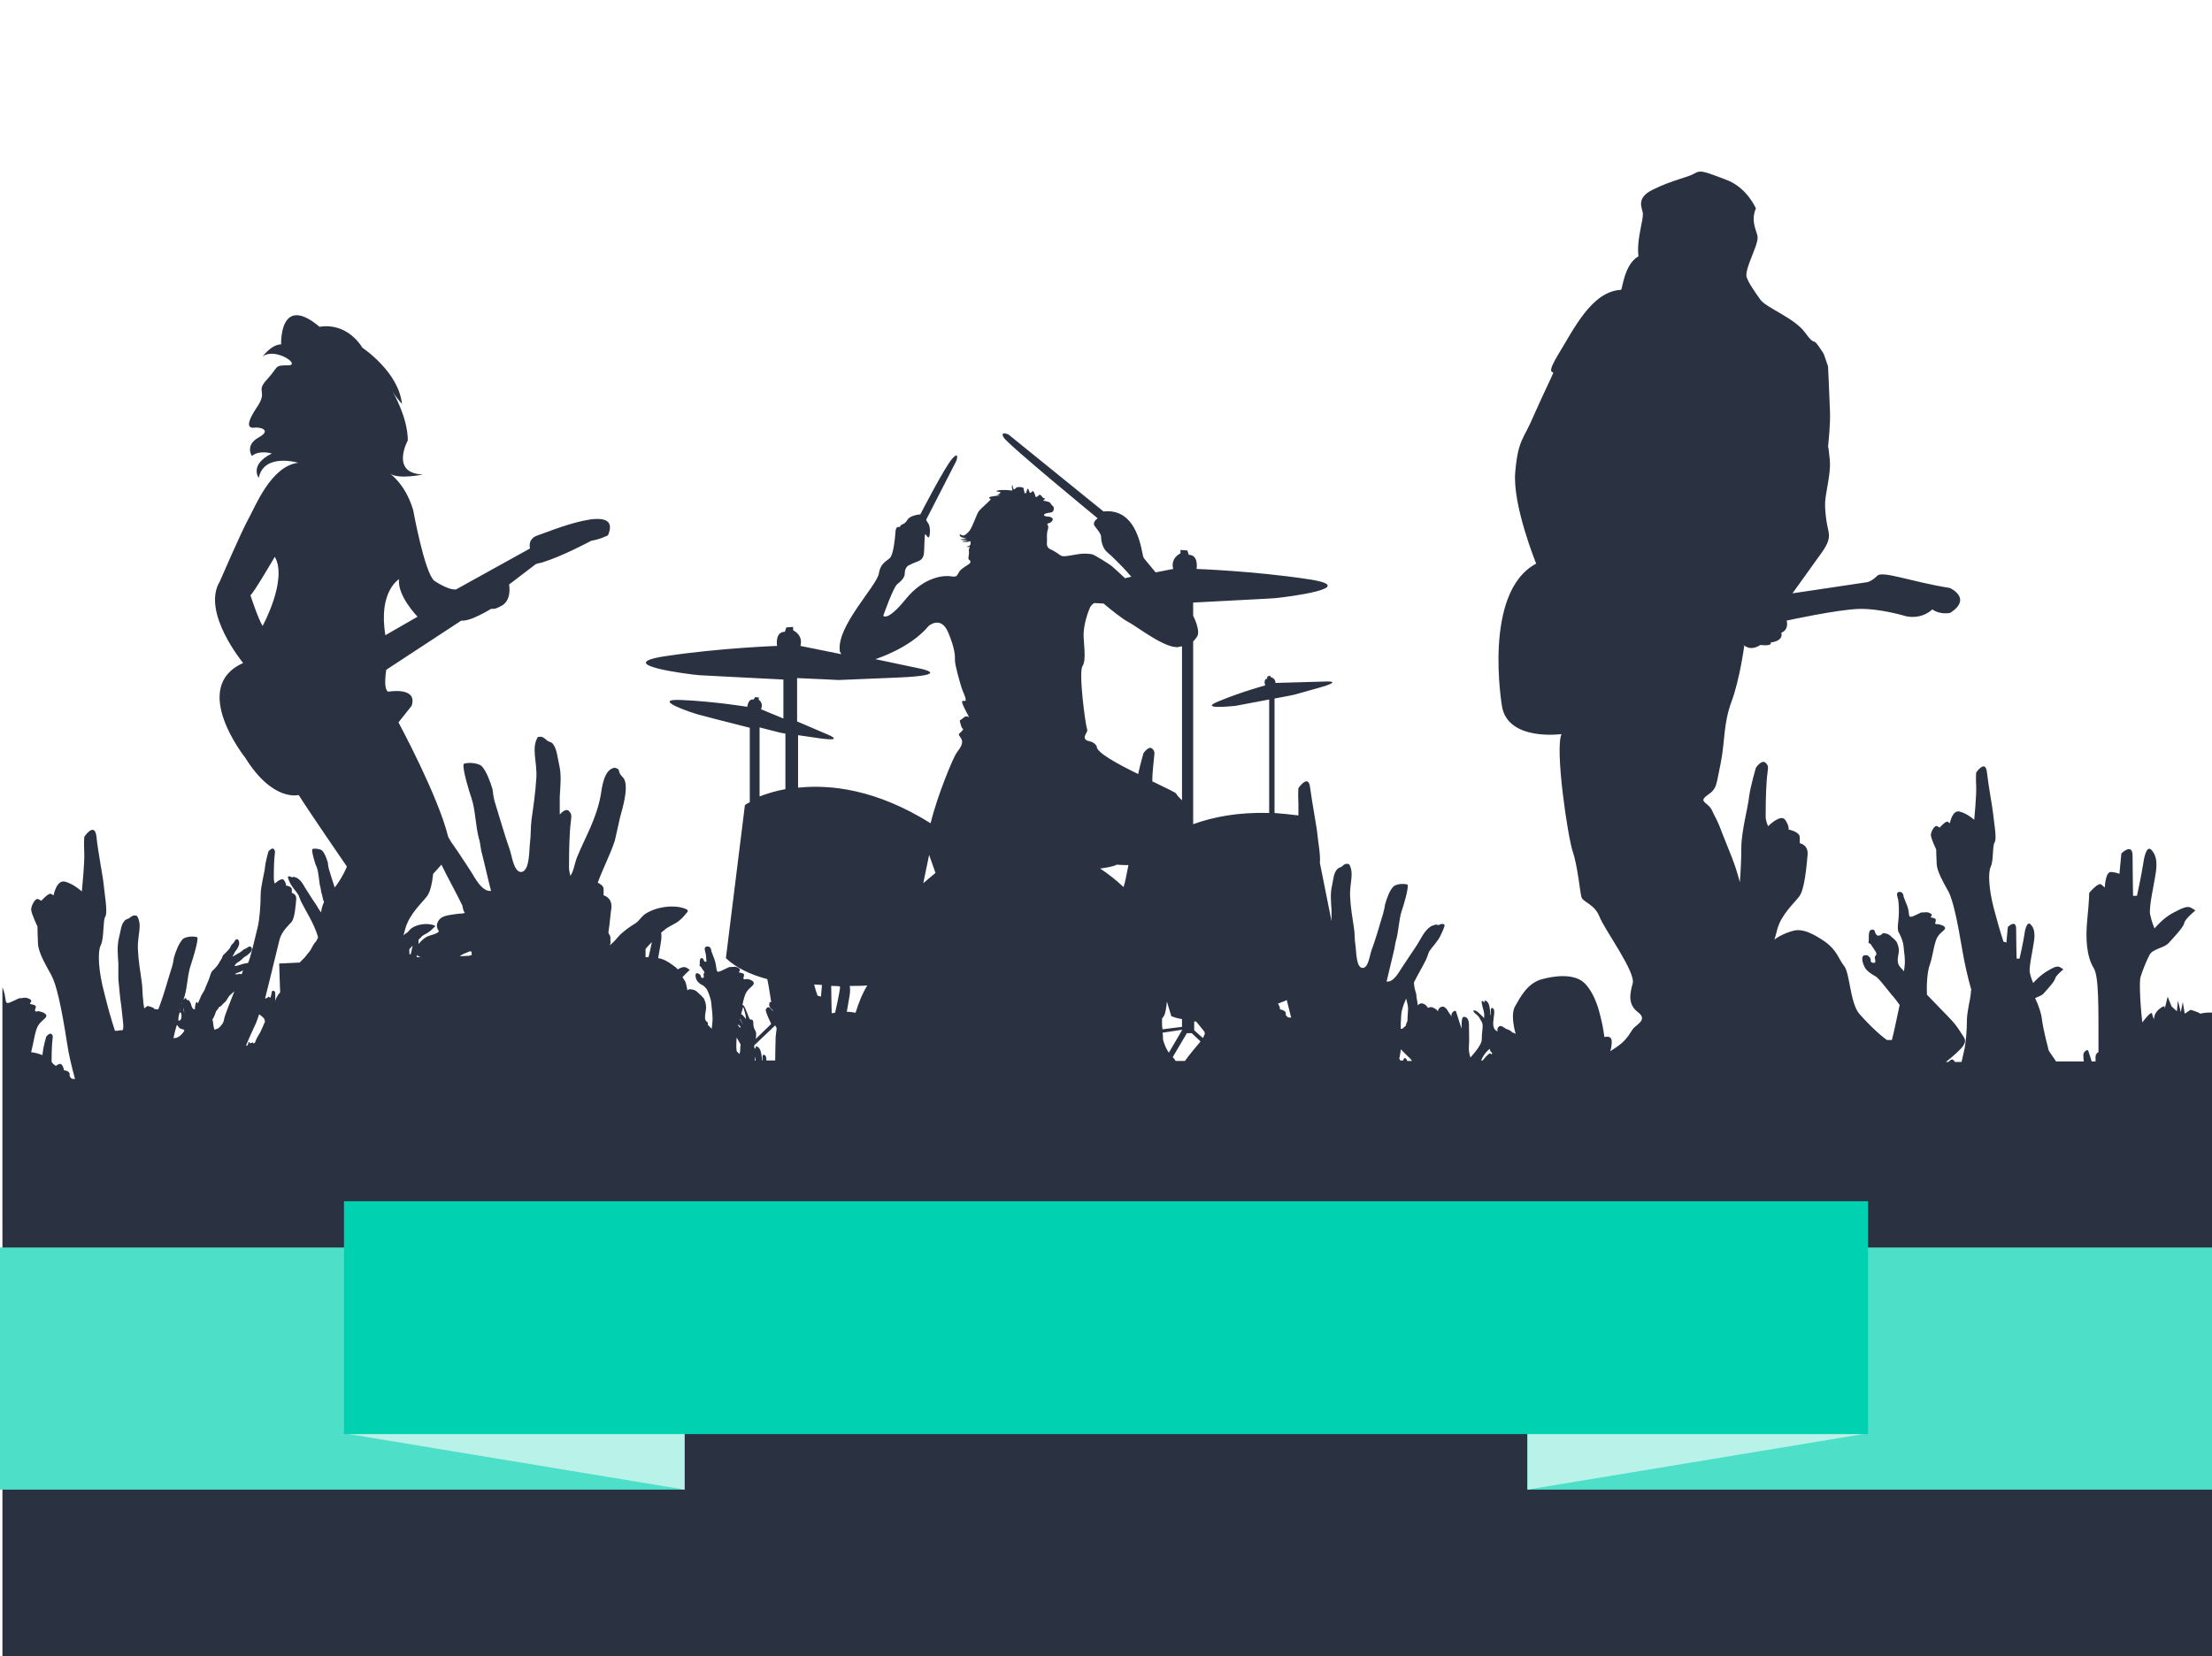
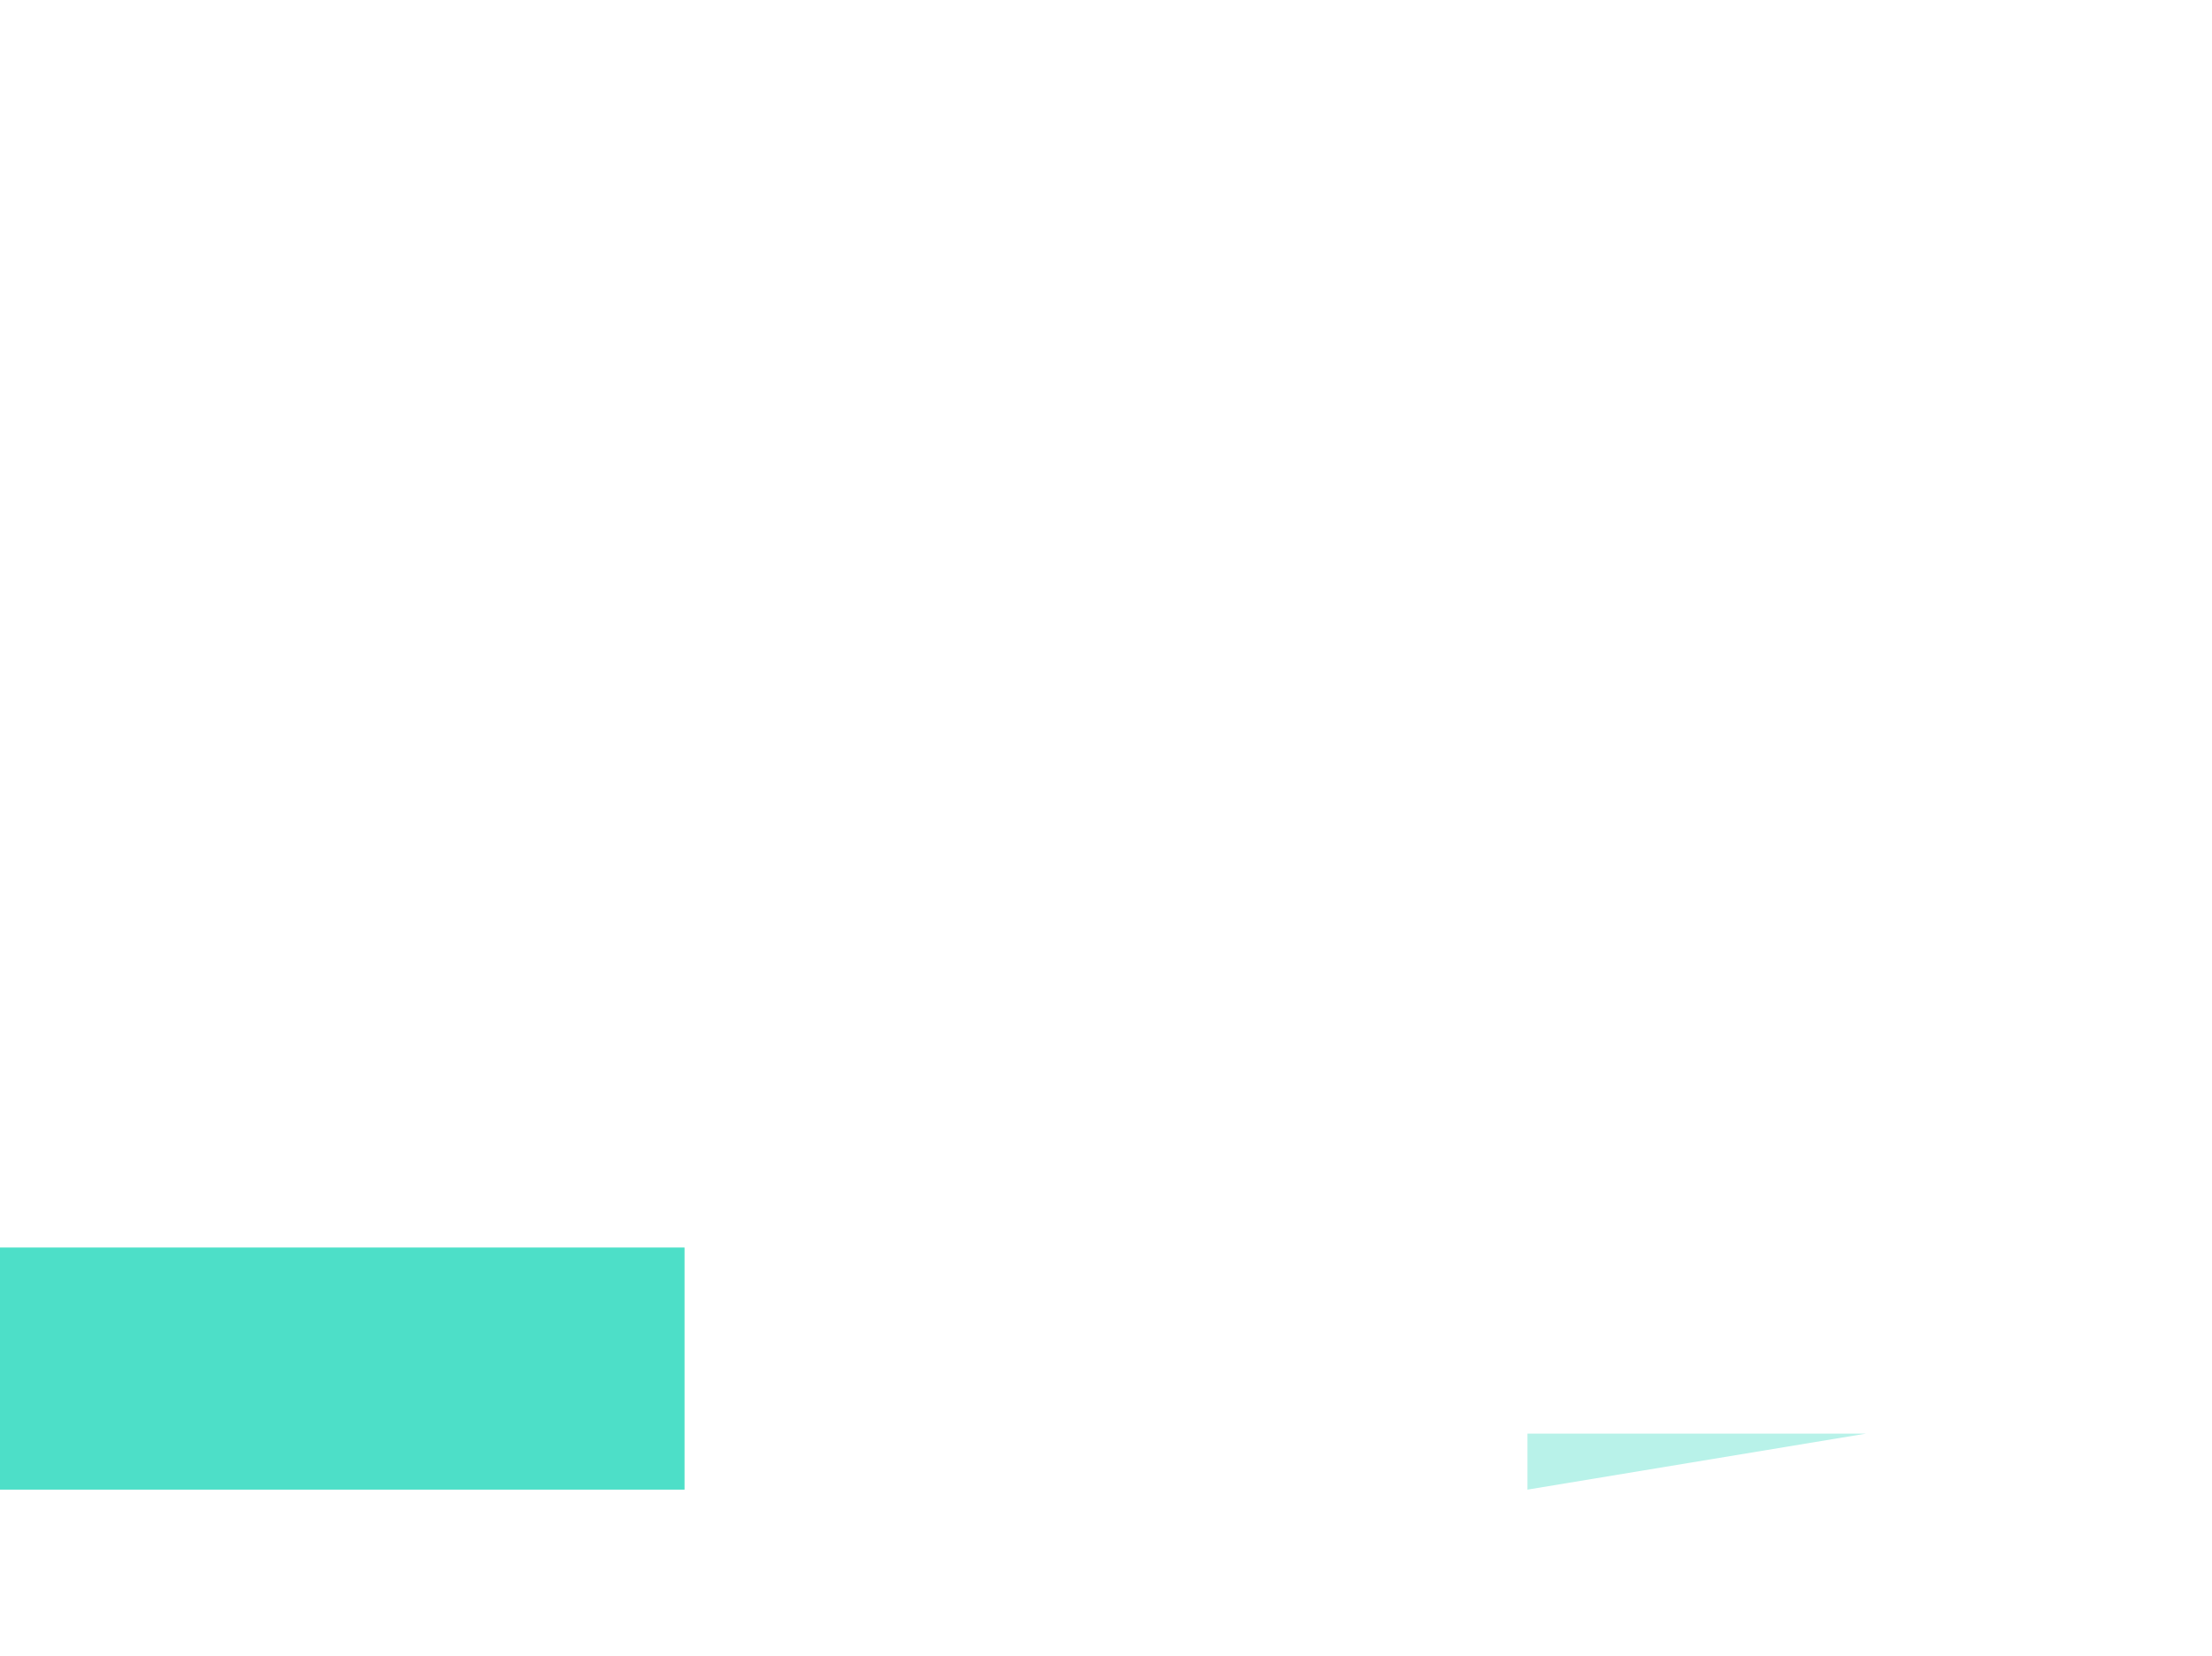
<svg xmlns="http://www.w3.org/2000/svg" version="1.1" id="Ebene_1" x="0px" y="0px" viewBox="0 0 454 340" style="enable-background:new 0 0 454 340;" xml:space="preserve">
  <style type="text/css">
	.st0{fill:#2A3241;}
	.st1{fill:#4DDFC8;}
	.st2{fill:#B8F2E9;}
	.st3{fill:#00D1B1;}
</style>
-   <path class="st0" d="M451.6,208.1c-0.5-0.4-2-0.8-2-0.8l-1.2,0.8l-0.4-2.4l-0.4,2.1l-0.6-2.4l-0.2,2.2l-1.1-1l-0.8-2l-0.6,2.5v-0.5  c0,0-0.3-0.2-1.3,0.7c-1,0.9-0.9,2-0.9,2s-0.3-0.7-0.4-1.2c-0.1-0.5-1,0.5-1.7,1.4c-0.1,0.1-0.2,0.3-0.3,0.4  c-0.5-4.3-0.6-8.3-0.4-9.2c0.4-1.4,1.3-3.6,1.9-4.7c0.6-1.2,3-1.4,3.9-2.4c0.9-1,3.1-3.3,3.2-4.1c0.1-0.8,2.3-2.6,2.3-2.6  s0,0-0.8-0.5c-0.8-0.5-1.7-0.1-3.8,1c-2.1,1.1-3.8,3.2-3.8,3.2s-0.6-1.4-0.9-2.9c-0.3-1.5,0.9-6.5,1.2-8.8c0.3-2.3-0.1-3.5-0.9-4.4  c-0.8-0.9-1.4,0.6-1.7,2.7c-0.3,2.1-1.3,6.7-1.3,6.7h-0.8c0,0-0.1-5.4-0.1-8.2c0-2.8-2.3-0.5-2.3-0.5l-0.4,4.2c0,0-0.5-0.3-1.7-0.4  c-1.2-0.1-1.3,3.2-1.3,3.2s0,0-0.7-0.6c-0.6-0.6-2.5,1.7-2.5,1.7s0,1.5-0.4,5.5c-0.4,4-0.1,7.6,1.3,9.9c1.1,1.7,1,7.8,1,17.3  c-0.3,0.1-0.6,0.5-0.6,0.9c0,0.2,0,0.5,0,1h-0.8c-0.2-0.8-0.6-1.8-0.7-2.2c-0.1-0.4-1,0.2-1,0.8c0,0.3,0,0.9,0.1,1.4H422l-1.5-2.2  c0,0-1.1-4.1-1.4-6.4c-0.1-1.1-0.6-2.7-1.4-4.4c0.6-0.3,1.3-0.5,1.7-0.9c0.7-0.8,2.3-2.5,2.4-3.1c0.1-0.6,1.7-1.9,1.7-1.9  s0,0-0.6-0.4c-0.6-0.4-1.3-0.1-2.8,0.8c-1.5,0.9-2.8,2.4-2.8,2.4s-0.5-1.1-0.7-2.2c-0.2-1.1,0.7-4.9,0.9-6.6  c0.2-1.7-0.1-2.6-0.7-3.2c-0.6-0.7-1.1,0.5-1.3,2c-0.2,1.5-1,5-1,5h-0.6c0,0-0.1-4-0.1-6.1c0-2.1-1.7-0.4-1.7-0.4l-0.3,3.2  c0,0-0.2-0.1-0.6-0.2c-0.8-2.4-1.4-4.7-2-6.9c-1-3.9-1.2-7.3-0.6-8.5c0.6-1.2,0.3-4.3,0.8-5c0.5-0.7-0.2-4.4-0.3-5.7  c-0.1-1.2-1-6-1.3-8.7c-0.3-2.7-2.2,0.1-2.2,0.1s-0.1,1.1,0,2.8c0.1,1.7-0.4,6.9-0.4,6.9s-1.4-1.3-3-1.7c-1.5-0.4-2,2.4-2,2.4  s0,0-0.4-0.3c-0.4-0.3-1.7,1.2-1.7,1.2s0,0-0.5-0.3c-0.5-0.3-1.3,1.1-1.3,1.8c0,0.7,1.1,3,1.1,3s0,1.4,0.1,3  c0.1,1.6,1.4,3.8,2.4,5.6c0.9,1.7,1.8,5.7,2.9,12.3c0.4,2.3,1,5.1,1.8,7.9c-0.1,0.3-0.1,0.5-0.1,0.8c-0.1,1.1-0.8,3.7-0.8,5.5  c0,1.8-0.2,4.7-0.6,6.3c-0.1,0.5-0.3,1.3-0.5,2.2h-1.4c-0.1-0.2-0.1-0.3-0.3-0.4c-0.3-0.3-0.7,0.1-1,0.4h-0.5  c1.4-1.1,3.2-2.7,3.6-3.4c0.7-1.1,0.1-1.6-0.4-2.4c-0.5-0.8-1-1.6-1.9-2.6c-0.8-0.9-3.6-3.7-5.2-5.4c-0.1-1.4,0-4.7,0.6-6.2  c0.6-1.7,0.9-4.7,1.6-5.7c0.7-1.1,1.7-1.4,1.5-1.9c-0.2-0.5-1.5-0.7-1.6-0.7c-0.1,0.1-0.5,0-0.4-0.3c0.1-0.3,0.3-0.7-0.2-0.9  c-0.5-0.2-0.9-0.1-0.7-0.3c0.2-0.2,0.4-0.5-0.3-0.8c-0.7-0.3-1.2,0-1.5-0.1c-0.2-0.1-1.9,1-2.4,0.9c-0.5-0.1-0.1-1.1-0.8-2.6  c-0.7-1.8-0.6-1.5-0.6-1.6c0-0.1-0.1-1-0.9-0.9c-0.8,0.1-0.3,1.1-0.2,1.6c0.1,0.6,0.2,2.3,0.1,3.5c-0.1,1.5-0.3,1.9-0.1,3  c0,0,1,1.7,1.1,3.1c0.1,1.4,0.4,2.5,0.2,4.1c0,0.3-0.1,0.6-0.1,1c-0.4-0.4-0.7-0.8-0.9-1c-0.6-0.8-0.4-1.7-0.2-2.8  c0.2-1-0.4-2.2-0.4-2.2c-0.6-0.8-0.8-0.8-1.1-1.1c-0.3-0.3-0.6-0.6-1.3-0.7c-0.7-0.1-0.5,0.2-1,0.4c-0.6,0.2-0.7,0-0.9-0.3  c-0.2-0.3-0.1-0.4-0.3-0.7c-0.1-0.2-0.4-0.2-0.7-0.1c-0.7,0.3-0.3,2.2-0.5,2.5c-0.1,0.3,0.4,0.2,0.5,0.5c0.2,0.3,0.6,0.9,1,1.5  c0.4,0.7-0.3,0.8-0.2,1.2c0.1,0.4,0.1,0.7,0.1,0.9c-0.1,0.2-0.3,0.2-0.7,0.1c-0.4-0.2-0.1-0.6-0.4-1c-0.3-0.4-0.6-0.6-0.8-0.5  c-0.2,0-0.5-0.1-0.7,0.3c-0.2,0.4,0,1.4,0.4,2.1c0.3,0.7,1.4,1.5,2.2,1.9c0.8,0.4,3,3.5,3.7,4.2c0.2,0.2,0.7,0.9,1.3,1.7  c-0.4,1.7-1.1,5.4-1.6,7.2c-0.3,0-0.7,0-1,0c-1.3-0.9-3.3-2.7-5.7-5.4c-1.9-2.3-1.9-8.3-3.1-9.8c-1.2-1.5-1.3-3-3.8-4.9  c-2.6-1.8-4.6-2.7-6.3-2.4c-1.5,0.3-3.4,1.2-4.2,1.9c0.3-1,0.5-1.8,0.6-2.2c0.9-3.1,3.4-5.2,4.5-6.7c1.1-1.4,1.5-6.3,1.7-8.5  c0.2-2.1-1.6-2.4-1.6-2.4s0,0,0-1.2c0-1.2-2.3-1.6-2.3-1.6s0.2-0.7-0.7-2c-0.9-1.3-3.5,1.3-3.5,1.3s-0.5-1-0.5-2c0-1,0-4.5,0.2-7.2  c0.2-2.8,0.6-3-0.2-3.8c-0.8-0.8-2,1-2,1s-1.1,3.7-1.4,5.9c-0.2,2.2-1.6,7.1-1.6,10.6c0,1.9-0.1,4.5-0.3,7c-1.1-4.2-2.2-6.4-3.4-9.5  c-1.4-3.8-1.5-3.4-2.3-5.2c-0.8-1.8-3-1.7-0.9-3.2c2-1.4,1.7-2,2.7-6.7c0.9-4.7,0.5-7.9,2.2-12.5c1.7-4.6,2.6-11.4,2.6-11.4  s-0.8-0.5,0.5,0.2c1.3,0.7,2.8-0.4,2.8-0.4c2.7,0.3,2.1-0.5,2.1-0.5c2.9-0.4,2.2-2,2.2-2c1.7-0.7,1.1-2.5,1.1-2.5s10.5-2.3,14.9-2.4  c4.4-0.1,9.6,1.5,9.6,1.5c3.4,0.7,5.4-1.4,5.4-1.4c1.7,1.2,3.7,0.7,3.7,0.7c4.6-3-0.1-5.1-0.1-5.1c-8.1-1.3-13.8-3.6-14.9-2.5  c-1.1,1.1-2,1.3-2,1.3l-15.4,2.3c0,0,2.8-3.9,5.6-7.8c2.9-3.9,1.7-4.2,1.3-7.6c-0.4-3.4-0.2-3.7,0.4-7.3c0.6-3.6,0.4-4.3,0.2-6.2  c-0.1-0.8-0.1-1.1-0.2-1.1c0.1-1.2,0.5-4.7,0.4-7.3c-0.1-3.1-0.4-9.3-0.4-9.3c-1.1-3.1-0.5-2-1.9-4.1c-1.4-2-0.6,0.2-2.8-2.8  c-2.1-3-8-5.1-9.2-6.8c-1.2-1.7-2.4-3.4-2.8-4.6c-0.4-1.2,1.2-4.4,1.9-6.5c0.7-2.1,0.2-2-0.3-4.1c-0.5-2,0.3-3.5,0.3-3.5  s-1.8-4.3-6.1-5.9c-4.3-1.6-5.2-2.1-6.5-1.3c-1.3,0.8-4.7,1.4-8.5,3.3c-3.8,1.8-2.1,4-2.1,5c0,1-0.2,1.4-0.7,4.3  c-0.5,2.9-0.2,4.4-0.2,4.4c-3,1.7-3.3,6.9-3.6,6.9c-6,0.3-9.7,8.1-12.6,12.8c-2.9,4.7-1.3,3.9-1.3,4.2c0,0.3-1.8,3.8-4,8.8  c-2.1,5-3.2,4.8-3.8,11.6c-0.6,6.8,4.3,18.8,4.3,18.8c-11.1,5.9-7,29.4-7,29.4c1.3,7.1,12.2,5.6,12.2,5.6  c-1.4,3.1,1.3,21.2,2.3,24.1c1,2.9,1.5,8.4,1.8,9.4c0.3,1,2.7,1.4,3.7,4c1,2.6,7.5,11.4,6.8,13.7c-0.6,2.2-1,4.3,1.1,5.9  c2.1,1.6-0.4,2.5-1.1,3.5c-0.7,1-0.9,1.6-2.2,2.8c-0.7,0.6-1.6,1.2-2.4,1.7c0.2-0.6,0.3-1.2,0.3-2c0-1.4-1.5-0.9-1.5-0.9  s-0.3-2.3-0.7-3.8c-0.4-1.6-1.1-4.8-3.2-7.1c-2.1-2.3-6.5-1.7-9.2-0.9c-2.7,0.9-4,3.3-5.3,5.6c-0.7,1.4-0.3,3.8,0.2,5.6  c-0.1-0.1-0.2-0.2-0.3-0.2c-0.1-0.1-0.2-0.1-0.3-0.1c-0.2-0.1-0.3-0.3-0.5-0.4c-0.3-0.2-0.6-0.3-0.9-0.4c-0.4-0.2-1.1-1-1.6-0.3  c-0.2,0.2-0.2,0.5-0.1,0.8c0,0-0.1,0-0.1,0c-1.9-0.8,0.3-4.6-1.1-4.8c-0.4,0.2-0.1,1.2-0.3,1.6c-0.1-1.3-0.1-2.9-1.1-3.1  c-0.3,0.1,0,0.3-0.1,0.4c-0.2-0.1-0.4-0.5-0.6-0.2c0.1,1.3,0.7,2.1,0.5,3.4c-0.6-0.6-1.7-1.9-2.2-1.5c0.1,0.5,0.7,0.7,1.1,1.2  c0.1,0.2,0.3,0.5,0.4,0.7c0.6,0.8,0.4,1.4,0.3,2.6c-0.1,0.8,0,1.6-0.2,2c-0.3,0.8-1,1.7-1.6,2.4c-0.2,0.2-0.4,0.5-0.6,0.7  c-0.2-0.7-0.4-1.5-0.3-2.4c0.1-1.2,0-3,0-4.4c0-1.4-0.8-1.7-1.2-1.5c-0.4,0.2-0.3,2.4-0.3,2.4s-0.9-2.7-1.1-3.4c-0.1-0.7-1,0-1,0.6  c0,0.1,0,0.2,0,0.3c-0.1-0.3-0.3-0.5-0.5-0.8c-0.3-0.5-0.8-1.5-1.6-1.2c-0.3,0.1-0.5,0.4-0.6,0.6c0,0.1,0,0.2-0.1,0.3  c-0.1-0.2-0.3-0.4-0.5-0.5c-0.5-0.3-0.8-0.5-1.5-0.2c-0.3-0.5-1-1.2-1.8-0.8c-0.1,0.1-0.2,0.2-0.3,0.3c0-0.3-0.1-0.6-0.1-0.8  c-0.1-0.5-0.2-1-0.2-1.5c-0.1-0.4-0.3-0.9-0.4-1.5c0-0.3-0.1-0.6-0.1-0.9c0.8-1.6,1.7-3.1,2.5-4.7c0.2-0.5,0.4-1,0.6-1.6  c0.7-1.1,1.8-2.1,2.4-3.4c0.2-0.4,0.9-1.9,0.8-2.1c-0.1-0.1-0.1-0.1-0.2-0.2c-0.6-0.1-0.7,0.1-1,0.2c-0.2,0-0.4-0.1-0.6-0.1  c-0.3,0.1-0.6,0.2-0.9,0.3c-1.5,0.9-2.1,2.6-3.1,4.1c-0.9,1.4-1.9,2.8-2.8,4.2c-0.7,1-1.8,3.3-3.3,3.1c0.5-2.1,1-4.2,1.5-6.3  c0.2-0.7,0.2-1.3,0.4-2c0.6-2,0.6-4.4,1.2-6.2c0.3-0.8,1.5-4.8,1.2-5.4c-0.9-0.3-2.4-0.1-2.9,0.4c-0.8,0.8-1.3,2.3-1.7,3.6  c-0.1,0.6-0.2,1.2-0.4,1.9c-0.8,2.6-1.5,5.2-2.4,7.6c-0.4,1.1-0.6,3.4-1.7,3.6c-1.5,0.2-1.4-3.5-1.6-4.7c-0.2-1.1-0.1-2.3-0.3-3.5  c-0.3-2.1-0.7-4.2-0.8-6.6c-0.1-2.5,0.9-4.7-0.2-6.5c-0.9-0.2-1,0.1-1.5,0.5c-0.3,0.2-0.6,0.2-0.9,0.5c-0.8,0.8-0.8,2.1-1.1,3.4  c-0.4,1.6-0.2,3.5-0.1,5c0,0.8,0,1.6,0,2.3l-2.4-12c0.2-1.3-0.4-4.6-0.5-5.8c-0.1-1.3-1.1-6.6-1.5-9.6c-0.3-3-2.4,0.1-2.4,0.1  s-0.1,1.2,0,3.1c0,0.6,0,1.5,0,2.5c-1.7-0.2-3.4-0.4-4.9-0.5v-23.5c2.3-0.4,4.1-0.8,4.1-0.8s0,0,5-1.4c5-1.4,1.7-1.3,1.7-1.3  l-10.6,0.3c0-1-1-1.2-1-1.2l-0.1-0.3l-0.6,0.2l0,0.4c-0.9,0.2-0.4,1.4-0.4,1.4s-4.8,1.3-9.4,3.2c-4.6,1.8,2.3,1.1,3.3,1  c0.5-0.1,3.8-0.7,6.9-1.3v23.3c-6.3-0.2-11.5,0.8-15.6,2.3v-37.5c0.3-0.3,0.5-0.6,0.8-1c0.8-1.2-0.8-4.3-0.8-4.3v-2.7  c7.3-0.4,15.7-0.8,16.8-0.9c2.2-0.2,18.1-2.2,6.8-3.9c-11.3-1.7-22.9-2.1-22.9-2.1s0.5-2.9-1.6-2.9l-0.3-0.9l-1.4-0.1v0.7  c0,0-2.1,0.9-1.5,3.2l-3.6,0.7c-1.3-1.6-2.4-2.8-2.5-3.1c-0.4-0.8-1-10.2-8.2-9.4l-19.5-15.8c0,0-1.8-0.8-1,0.6  c0.8,1.4,19.3,16.6,19.3,16.6s-1.2,0.8-0.6,1.6c0.6,0.8,1.3,1.6,1.3,2.2c0,0.6,0.2,2.3,1.3,3.2c1.1,0.9,2.8,2.7,3.3,3.2  c0.3,0.3,1,1.1,1.6,1.8l-1.3,0.3c-1-1-2.3-2.1-2.6-2.4c-0.7-0.6-3.7-2.4-4.1-2.5c-0.5-0.1-1.5-0.2-2.4-0.1c-0.9,0.1-1.7,0.3-2.5,0.4  c-0.8,0.1-1.3,0.2-1.8-0.2c-0.4-0.3-1-0.7-1.6-1c-0.6-0.3-0.7-0.3-0.9-0.7c-0.2-0.4-0.1-0.7-0.1-1.2s-0.1-1.5,0.2-2.4  c0.3-0.9-0.6-1,0.2-1.2c0.7-0.2,1-0.9,0.6-1.1c-0.4-0.3-0.7-0.2-1.2-0.3c-0.5-0.1-0.6-0.4,0-0.6c0.6-0.2,1-0.1,1.3-0.3  c0.3-0.2,0.5-1,0-1.3c-0.4-0.3-0.3-0.7-0.9-0.8c-0.4-0.1-0.7-0.2-0.9-0.2c-0.1,0-0.1,0-0.1,0s0.7-0.6,0.3-0.5  c-0.4,0.1-0.7-0.9-1.1-0.7c-0.3,0.3-0.7,0.7-0.8,0.2c-0.1-0.5-0.4-1-0.5-1c-0.1,0-0.6,0.7-0.7,0.2c-0.1-0.6-0.4-0.7-0.4-0.7  s0,0.1-0.1,0.3c-0.1,0.2-0.1,0.7-0.4,0.7c-0.2-0.1-0.3-1.1-0.3-1.1s-0.3-0.2-0.6-0.2c-0.3,0-0.7-0.1-1,0.2c-0.3,0.3-0.4,0.4-0.5,0.1  c-0.2-0.3-0.1-0.8-0.2-0.7c-0.1,0.1-0.1,0.1-0.1,0.5c0.1,0.4,0.1,0.4,0.1,0.4s0,0.2-0.1,0.2c-0.1,0-0.9-0.1-1.1-0.1  c-0.1,0-1,0-1.2,0c-0.1,0-0.6,0.1-0.6,0.1s-0.6,0.1-0.1,0.2c0.5,0.1,0.9,0.2,0.6,0.3c-0.2,0.1-0.1,0.2-0.4,0.3  c-0.3,0.1-0.3,0.1-0.3,0.1l0.7,0.1c0,0-2.2,0.2-2.2,0.4c-0.1,0.2-0.2,0.2,0.2,0.3c0.4,0.1-1.9,1.8-2.5,2.7c-0.5,0.9-1.3,3.4-2,4.1  c-0.7,0.7-1,0.9-1.5,0.6c-0.5-0.3-0.4,0.3,0.1,0.5c0.5,0.2,1.4,0.3,0.8,0.3c-0.6,0.1-1.3,0.1-1,0.2c0.2,0.1,1.8,0.1,1.3,0.2  c-0.4,0.1-1.3,0.1-0.9,0.2c0.4,0.1,1.3,0.1,1.4-0.1c0.2-0.2,0.4,0.7,0,0.9c-0.4,0.3-0.9,0.1-0.4,0.3c0.4,0.1,0.5-0.3,0.4,0.1  c-0.1,0.4-0.2,0.2-0.1,1c0,0.8-0.3,1.2,0,1.5c0.3,0.3,0.4,0.3,0.2,0.7c-0.2,0.3-1.9,1.1-2.3,1.9c-0.4,0.8-0.5,1-1.7,0.8  c-1.2-0.2-5.4,0-9.2,4.7c-3.8,4.7-4.6,3.4-4.6,3.4s2.1-6,2.9-6.5c0.8-0.6,1.5-1.4,1.5-2.1c0-0.7,0.2-1.2,0.5-1.5  c0.3-0.3,0.5-0.3,1.3-0.7c0.8-0.4,1.8-0.4,2.1-1.7c0.2-1.3,0.1-4.1,0.3-4.2c0.2-0.1,0.7,1.3,0.9,0.2c0.2-1.1,0-2.1-0.3-2.5  c-0.3-0.4-0.4-0.7-0.4-0.7l6.2-12.1c0,0,0.7-2.1-0.8-0.5c-1.5,1.6-6.6,11.5-6.6,11.5s-2.1,0.1-2.7,1.2c-0.6,1-1.2,0.7-1.4,1.2  c-0.1,0.5-0.9-0.4-1,1.2c-0.1,1.6-0.4,4-0.9,5c-0.4,0.9-2.1,1-2.5,3.5c-0.4,2.6-8.9,11-8,16.1c0,0,0.1,0.2,0.3,0.5l-8.4-1.7  c0.6-2.3-1.5-3.2-1.5-3.2v-0.7l-1.4,0.1l-0.3,0.9c-2.1,0-1.6,2.9-1.6,2.9s-11.6,0.4-22.9,2.1c-11.3,1.7,4.6,3.7,6.8,3.9  c1.2,0.1,9.9,0.5,17.4,0.9v8l-4.6-1.9c0.6-1.3-0.5-2-0.5-2l0.1-0.4l-0.8-0.1l-0.3,0.5c-1.2-0.2-1.3,1.5-1.3,1.5s-6.7-1.1-13.5-1.4  c-6.7-0.3,2.3,2.7,3.5,3c0.7,0.2,6.1,1.6,10.5,2.7v15.3c-0.7,0.3-1,0.6-1,0.6l-3.9,31.4c2.1,2,5.1,3.4,8.5,4.3  c0.3,1.4,0.5,2.9,0.8,4.7c-0.1,0-0.2,0-0.2,0c-0.2,0.1-0.2,0.2-0.2,0.7c0,0.3,0.4,0.7,0.7,1c0,0.1,0,0.2,0.1,0.3  c-0.2-0.3-0.6-0.8-0.8-0.9c-0.2-0.1-0.1,0-0.3,0c-0.2,0-0.3,0.3-0.4,0.4c-0.1,0.1,0.1,0.8,0.5,1.7c0.1,0.3,0.4,0.8,0.6,1.3l-3.2,3.1  c0.1-0.3,0.1-0.4,0.1-0.8c0-0.5,0.1-0.4-0.3-1.2c-0.4-0.7-0.2-1.4-0.3-1.6c0-0.2-0.2-0.4-0.3-0.4c-0.1,0-0.2,0.1-0.4-0.1  c-0.2-0.2-0.9-2.4-1.2-2.7c-0.1-0.1-0.2-0.2-0.3-0.2c0.2-1.1,0.5-2.1,0.8-2.6c0.7-1.1,1.7-1.4,1.5-2c-0.2-0.6-1.5-0.8-1.6-0.7  c-0.1,0.1-0.6,0.1-0.5-0.3c0.1-0.3,0.3-0.8-0.2-0.9c-0.5-0.2-0.9-0.1-0.7-0.3c0.2-0.2,0.4-0.5-0.3-0.9c-0.7-0.3-1.3,0-1.5-0.1  c-0.2-0.1-2,1-2.5,1c-0.5-0.1-0.2-1.1-0.8-2.7c-0.7-1.9-0.6-1.5-0.6-1.6c0-0.2-0.1-1-0.9-0.9c-0.8,0.1-0.3,1.1-0.2,1.7  c0,0.3,0.1,0.8,0.1,1.4c0,0,0,0,0,0c-0.3,0.1-0.4,0-0.5-0.2c-0.1-0.2-0.1-0.2-0.2-0.4c-0.1-0.1-0.2-0.1-0.4-0.1  c-0.4,0.2-0.2,1.3-0.3,1.5c-0.1,0.2,0.2,0.1,0.3,0.3c0.1,0.2,0.3,0.5,0.6,0.9c0.3,0.4-0.2,0.5-0.1,0.7c0.1,0.2,0.1,0.4,0,0.6  c0,0.1-0.2,0.1-0.4,0c-0.2-0.1,0-0.3-0.3-0.6c-0.2-0.2-0.4-0.3-0.5-0.3c-0.1,0-0.3-0.1-0.4,0.2c-0.1,0.2,0,0.8,0.2,1.2  c0.2,0.4,0.8,0.9,1.3,1.1c0.2,0.1,0.5,0.4,0.8,0.8c0.3,0.6,0.8,1.8,0.9,2.8c0.1,1.5,0.4,2.6,0.2,4.3c0,0.3-0.1,0.6-0.1,1  c-0.3-0.3-0.6-0.6-0.8-0.8v-0.5c-0.2-0.1-0.4-0.3-0.5-0.5c-0.2-0.7,0-1.4,0.1-2.1c0.2-1.1-0.4-2.3-0.4-2.3c-0.7-0.8-0.9-0.9-1.2-1.2  c-0.3-0.3-0.6-0.6-1.4-0.7c-0.6-0.1-0.6,0.1-0.8,0.2c-0.2-1-0.3-1.8-0.7-2.2c-0.1-0.2-0.2-0.3-0.3-0.5c0.5-0.6,1.5-1.5,1.5-1.5  s0,0-0.6-0.4c-0.5-0.3-1-0.2-1.9,0.3c-0.2-0.3-0.5-0.5-0.9-0.8c-1.2-0.9-2.2-1.4-3.1-1.5c0.2-1.3,0.5-2.7,0.6-3.6  c0.1-0.7,0.1-1.2,0-1.6c0.2-0.2,0.4-0.4,0.6-0.5c0.8-0.8,2.1-1.2,3-1.9c0.8-0.6,1.3-1.3,1.9-2c-0.1-0.3-0.1-0.3-0.2-0.4  c-2.5-1.2-6.7-0.5-8.8,1.1c-0.6,0.5-1.1,1.3-1.7,1.7c-1.3,0.8-2.6,1.7-3.6,2.8c-0.5,0.6-1.1,1.3-1.8,1.8c0,0,0-0.1,0.1-0.1  c0.2-0.6,0.1-0.6,0.1-1.1s0.1-0.5-0.3-1.2c-0.1-0.1-0.1-0.2-0.1-0.4c0.3-1.8,0.4-3.8,0.6-4.9c0.2-2.2-1.6-2.6-1.6-2.6s0,0,0-1.3  c0-0.6-0.6-1-1.2-1.3c1.1-3,2.5-5.6,3.5-8.6c0.4-1.6,0.7-3.2,1.1-4.9c0.4-1.5,1.7-5.6,0.9-7.6c-0.2-0.5-0.7-0.8-0.9-1.2  c-0.5-0.9,0.1-0.9-1.1-1.3c-2.2,0.3-2.6,3.8-2.9,5.7c-0.9,4.9-3.2,8.6-4.9,12.8c-0.4,1-0.6,2.6-1.3,3.7c-0.1-0.4-0.3-1-0.3-1.7  c0-1,0-4.7,0.2-7.6c0.2-2.9,0.6-3.1-0.2-4c-0.6-0.6-1.4,0.2-1.9,0.7c0-1.2,0-2.4,0-3.6c0.1-2,0.4-4.4-0.1-6.5  c-0.4-1.8-0.5-3.5-1.4-4.5c-0.3-0.3-0.8-0.3-1.1-0.6c-0.7-0.5-0.8-0.9-1.9-0.7c-1.4,2.3-0.1,5.1-0.3,8.4c-0.2,3.1-0.6,5.8-1,8.6  c-0.2,1.6-0.1,3.2-0.3,4.6c-0.2,1.5,0,6.3-2,6.1c-1.4-0.3-1.7-3.3-2.2-4.7c-1.1-3.1-2-6.4-3.1-9.9c-0.2-0.8-0.3-1.6-0.4-2.4  c-0.5-1.6-1.2-3.6-2.2-4.7c-0.6-0.6-2.6-0.9-3.7-0.5c-0.4,0.8,1.2,6,1.6,7.1c0.8,2.4,0.8,5.6,1.5,8.2c0.3,0.9,0.3,1.7,0.5,2.6  c0.7,2.7,1.3,5.5,2,8.2c-1.9,0.2-3.3-2.7-4.2-4.1c-1.2-1.8-2.4-3.7-3.6-5.4c-0.4-0.5-0.7-1.1-1-1.6c-2-8.3-10.2-23.5-10.2-23.5  l2.7-3.4c1.3-4-4.8-2.9-4.8-2.9c-1.1-0.5-0.4-4.5-0.4-4.5l15.4-10.1c1.4,0.2,4.1-1.3,4.1-1.3c0.5-0.2,2-1.1,2-1.1s0,0,0.5,0  c0.5,0,1.4-0.5,1.4-0.5c2.5-1.1,1.8-4.5,1.8-4.5l5.5-4.2c0.3-0.1,0.7-0.2,1.2-0.3c4.3-1.3,10.2-4.5,10.2-4.5  c1.6-0.2,3.4-1.1,3.4-1.1c3.1-7.2-12.2-0.7-14.4,0c-2.2,0.7-1.6,2.7-1.6,2.7L93.6,121c-1.6,0.2-4.5-1.8-4.5-1.8  c-2-1.8-4.3-14.5-4.3-14.5c-1.6-5.4-4.8-7.5-4.8-7.5c1.8,1.3,6.8,0.2,6.8,0.2c-6.8-0.2-3.1-7-3.1-7c0-4.7-3-9.8-3.2-10.2  c0.9,1.6,2,2.7,2,2.7c-0.7-6.6-8.1-11.5-8.1-11.5c-3.6-5.6-8.8-4.3-8.8-4.3c-8.3-7-7.9,3.6-7.9,3.6c-2,0-3.8,2.5-3.8,2.5  c2.5-2,8.1,1.8,5.2,1.8c-2.9,0-1.8,0.2-4.3,2.9c-2.5,2.7,0.4,2.2-2.2,5.9c-2.5,3.8-1.3,4.1-0.4,4c0.9-0.2,3.8,0.4,0.9,2  c-2.9,1.6-1.4,3.8-1.4,3.8c1.6-1.3,4.1-0.5,4.1-0.5c-4.7,2.3-2.7,5-2.7,5c1.1-5.2,8.1-3.1,8.1-3.1c-5.6,0.7-8.8,9-10.2,11.5  c-1.4,2.5-5.9,12.9-5.9,12.9c-3.8,6.3,4.8,16.7,4.8,16.7c-11.1,5,0.4,19.4,0.4,19.4c5.7,9.2,11,7.7,11,7.7c2,3.2,9.9,14.7,9.9,14.7  s-0.8,2.1-2.5,4.3c-0.4-1.2-0.8-2.5-1.2-3.8c-0.1-0.4-0.2-0.9-0.2-1.3c-0.3-0.9-0.6-1.9-1.2-2.5c-0.3-0.3-1.4-0.5-2-0.3  c-0.2,0.4,0.6,3.2,0.9,3.7c0.5,1.3,0.4,3,0.8,4.3c0.1,0.5,0.1,0.9,0.3,1.4c0.1,0.5,0.2,1,0.4,1.5c-0.3,0.6-0.5,1.3-0.6,2.1  c-0.4-0.5-0.7-1-0.9-1.4c-0.6-0.9-1.3-1.9-1.9-2.9c-0.7-1-1.1-2.2-2.2-2.8c-0.2-0.1-0.4-0.1-0.6-0.2c-0.1,0-0.3,0.1-0.4,0.1  c-0.2-0.1-0.3-0.2-0.7-0.2c0,0-0.1,0.1-0.1,0.1c-0.1,0.1,0.4,1.2,0.5,1.4c0.5,0.9,1.2,1.6,1.7,2.4c0.1,0.4,0.3,0.7,0.4,1.1  c1.2,2.4,2.6,4.4,3.5,7.2c0,0.1,0,0.2,0.1,0.3c-0.1,0.3-0.3,0.6-0.4,0.8c-0.2,0.2-0.5,0.6-0.6,0.8c-0.2,0.4-0.4,0.7-0.6,1.1  c-0.4,0.5-0.8,1-1.2,1.5c-0.4,0.4-0.7,0.7-1,1c-1.4,0.1-2.8,0.1-4.2,0.2c0.1,2,0.1,4,0.2,5.9c-0.1,0.2-0.3,0.3-0.4,0.5  c-0.2,0.3-0.5,0.8-0.6,1.3l0-1.6c0-0.2-0.1-0.4-0.3-0.5c-0.1,0-0.3,0-0.4,0.1c-0.1,0.4-0.1,0.9-0.3,1.3c-0.1,0-0.1,0-0.2-0.1  c-0.1-0.1-0.3-0.1-0.3,0c-0.1,0.2-0.4,0.2-0.6,0.3c1.2-4.7,2.7-11.1,3-12.2c0.5-1.7,1.8-2.8,2.5-3.6c0.6-0.8,0.8-3.4,0.9-4.6  c0.1-1.1-0.9-1.3-0.9-1.3s0,0,0-0.7c0-0.7-1.2-0.8-1.2-0.8s0.1-0.4-0.4-1.1c-0.5-0.7-1.9,0.7-1.9,0.7s-0.2-0.5-0.2-1.1  c0-0.5,0-2.4,0.1-3.9c0.1-1.5,0.3-1.6-0.1-2.1c-0.4-0.4-1.1,0.5-1.1,0.5s-0.6,2-0.7,3.2c-0.1,1.2-0.9,3.9-0.9,5.7  c0,1.9-0.2,5-0.6,6.6c-0.4,1.6-1.5,6.5-2,7.4c0,0,0,0,0,0c-0.1,0-0.1,0-0.2,0c-0.5,0.1-1,0.2-1.5,0.4c-0.3,0.1-0.7,0.2-1.1,0.2  c0.2-0.2,0.3-0.5,0.5-0.6c0.2-0.1,0.4-0.3,0.6-0.4c0.3-0.2,0.6-0.5,0.9-0.8c0.2-0.1,0.3-0.2,0.5-0.3c0.2-0.1,0.3-0.3,0.5-0.4  c0.4-0.3,0.8-0.9,0.5-1.3c-0.4-0.5-0.8,0.1-1.1,0.2c-0.2,0.1-0.5,0.2-0.6,0.3c-0.1,0.1-0.2,0.2-0.3,0.3c-0.1,0-0.1,0-0.2,0.1  c-0.1,0.1-0.2,0.2-0.3,0.2c-0.4,0.2-0.8,0.5-1.2,0.7c-0.1,0-0.2,0.1-0.2,0.1c0,0,0,0,0,0c0.2-0.4,0.4-0.7,0.6-1.1  c0.4-0.5,0.8-1.1,0.8-1.7c0-0.4-0.2-1-0.7-0.7c-0.2,0.1-0.3,0.5-0.5,0.7c-0.1,0.1-0.3,0.3-0.4,0.4c-0.1,0.2-0.2,0.4-0.3,0.6  c-0.2,0.3-0.4,0.5-0.7,0.8c-0.3,0.3-0.4,0.4-0.7,0.7c-0.1,0.2-0.2,0.3-0.2,0.5c-0.3,0.5-0.6,1-0.9,1.5c-0.2,0.2-0.3,0.4-0.5,0.6  c-0.2,0.2-0.5,0.5-0.7,0.7c-0.2,0.3-0.4,1-0.5,1.3c-0.3,0.9-0.7,1.6-1,2.5c-0.2,0.4-0.5,0.8-0.7,1.2c-0.2,0.5-0.4,1-0.6,1.4  c0,0.1,0,0.1-0.1,0.2c0-0.1-0.1-0.3-0.2-0.3c-0.3,0-0.4,1.2-0.4,1.5c-0.5,0.1-0.7-0.7-0.8-1.1c-0.1-0.2-0.2-0.5-0.4-0.7  c-0.2-0.3-0.2,0-0.4-0.1c-0.2-0.1-0.1-0.5-0.4-0.4c-0.1,0-0.2,0.3-0.2,0.3c0,0-0.1,0-0.1,0c0-0.2,0.1-0.5,0.2-0.7  c0.6-2.1,0.6-4.6,1.3-6.5c0.3-0.9,1.6-5,1.3-5.6c-0.9-0.3-2.5-0.1-3,0.4c-0.8,0.9-1.4,2.4-1.8,3.8c-0.1,0.6-0.2,1.3-0.4,1.9  c-0.9,2.8-1.6,5.5-2.5,7.9c-0.1,0.2-0.2,0.5-0.3,0.8c-0.4,0-0.9,0-0.9-0.2c-0.1-0.2-1.3-0.5-1.3-0.5l-0.7,0.5l-0.2-1.4  c0-0.1,0-0.2,0-0.3c-0.2-1.1-0.1-2.4-0.3-3.7c-0.3-2.2-0.7-4.4-0.8-6.9c-0.1-2.6,1-4.9-0.2-6.7c-0.9-0.2-1,0.1-1.6,0.5  c-0.3,0.2-0.7,0.2-0.9,0.5c-0.8,0.8-0.8,2.2-1.2,3.6c-0.4,1.7-0.2,3.6-0.1,5.2c0,1.1,0,2.1,0,3.2c0.2,1.8,0.3,3.7,0.6,5.5  c0.1,1.2,0.3,2.5,0.4,3.7c0,0.3,0.1,1.2-0.2,1.3c-0.3,0-0.6,0-0.9,0.1c-0.2,0-0.4,0-0.6,0c-0.9-2.7-1.6-5.4-2.2-7.8  c-1.2-4.5-1.4-8.4-0.7-9.8c0.7-1.4,0.4-5,0.9-5.8c0.6-0.8-0.2-5.1-0.3-6.5c-0.1-1.4-1.2-6.9-1.5-10c-0.4-3.1-2.5,0.1-2.5,0.1  s-0.1,1.3,0,3.3c0.1,2-0.5,7.9-0.5,7.9s-1.6-1.5-3.4-2c-1.8-0.5-2.4,2.8-2.4,2.8s0,0-0.5-0.3c-0.5-0.3-2,1.4-2,1.4s0,0-0.6-0.3  c-0.6-0.4-1.5,1.3-1.5,2.1c0,0.8,1.3,3.5,1.3,3.5s0,1.6,0.1,3.5c0.1,1.9,1.6,4.4,2.7,6.4c1.1,2,2.1,6.5,3.3,14.2  c0.3,2.1,0.9,4.6,1.6,7.2c-0.2,0-0.5,0-0.7-0.1c0,0-0.1,0-0.1-0.1c-0.1-0.1-0.2-0.2-0.3-0.4c0-0.1,0-0.2,0-0.4  c0-0.7-1.2-0.8-1.2-0.8s0.1-0.4-0.4-1.1c-0.3-0.4-0.8-0.1-1.2,0.2c-0.1,0-0.1-0.1-0.2-0.1c-0.3-0.2-0.5-0.4-0.7-0.7  c0-0.7,0-2.3,0.1-3.7c0.1-1.5,0.3-1.6-0.1-2c-0.4-0.4-1.1,0.5-1.1,0.5s-0.6,2-0.7,3.2c0,0.2-0.1,0.4-0.1,0.6  c-0.7-0.3-1.5-0.5-2.3-0.6c0.5-1.9,0.8-4.4,1.4-5.4c0.7-1.2,1.9-1.6,1.7-2.2c-0.2-0.6-1.7-0.9-1.8-0.8c-0.1,0.1-0.6,0.1-0.5-0.3  c0.1-0.4,0.4-0.8-0.2-1c-0.5-0.2-1-0.1-0.8-0.4c0.2-0.2,0.5-0.6-0.3-0.9c-0.8-0.4-1.4,0-1.7-0.1c-0.3-0.1-2.2,1.1-2.7,1  c-0.5-0.1-0.2-1.2-0.9-3c-0.1-0.1-0.1-0.2-0.1-0.4v42.4V256v23.1v26.7V340h454v-34.2v-9.6v-12v-20v-8v-0.3v-4.4v-6.6v-18.1v-0.2  v-6.7v-2.1v-3.5v-5.4v-1C453.2,207.8,452.3,207.9,451.6,208.1z M53.9,128.5c-0.9-1.4-2.5-6.3-2.5-6.3c0.7-0.5,5-7.9,5-7.9  C59.1,119,53.9,128.5,53.9,128.5z M288.8,217.7c-0.1-0.2-0.1-0.3-0.3-0.4c-0.2-0.3-0.4,0-0.5,0.4h-0.6c-0.1-0.1-0.1-0.3-0.2-0.4  c0.1-0.7,0.3-1.3,0.3-1.9c0.4,0.4,0.8,0.8,1.2,1.2c0.4,0.4,0.8,0.7,1.1,1.2H288.8z M305.4,215.6c0.1-0.1,0.3-0.2,0.4-0.3  c-0.1,0.3,0.2,0.7,0.5,0.9c-0.1,0.1-0.2,0.2-0.3,0.3c0,0,0-0.1,0-0.1c-0.1-0.5-0.9,0.3-1.7,1.3h-0.3  C304.3,216.9,304.8,216.2,305.4,215.6z M287.8,207.2c0.2-0.8,0.5-1.5,0.8-2.2c0.2,0.7,0.4,1.5,0.4,2.1c0,0.6-0.1,1.1-0.1,1.6  c0,0.4,0,0.8-0.1,1.1c-0.1,0.2-0.2,0.3-0.2,0.5c0,0.1-0.1,0.2-0.1,0.3l-0.7,0.6c-0.1,0-0.2,0-0.3,0c0-0.4,0-0.8,0-1.3  C287.6,209.2,287.5,208.2,287.8,207.2z M247.2,211.8c0,0.2,0.1,0.3,0.1,0.4c-0.1,0.3-0.3,0.6-0.4,0.9l-1.8-1.6v-1.8  c0.1,0,0.3,0,0.4,0C246.1,210.4,246.7,211.2,247.2,211.8z M238.5,210.4l0-1.3c0.1-0.1,0.2-0.3,0.3-0.4c0.4-0.5,0.6-2,0.7-3.1l0.9,3  c0.7,0.3,1.5,0.5,2.2,0.6v1.6l-4,0.5C238.6,211.1,238.5,210.7,238.5,210.4z M231,180.6c-0.1,0.4-0.2,0.9-0.4,1.5  c-1.5-1.4-3.1-2.7-4.8-3.8c1.4-0.2,2.7-0.4,3.4-0.8c0,0,1.1,0.1,2.4,0.1C231.4,178.6,231.2,179.7,231,180.6z M189.5,181.3l1.2-5.8  c0.4,1.2,0.9,2.5,1.3,3.7C191.2,179.9,190.3,180.6,189.5,181.3z M175.6,207.9c-0.6-0.1-1.2-0.2-1.8-0.2c0.2-1.3,0.5-2.7,0.6-3.5  c0.1-0.7,0.1-1.3,0-1.8c1.3,0,2.5,0,3.6-0.1C176.9,204.1,176.2,206,175.6,207.9z M172.4,202.9c-0.2,1.4-0.8,4.2-1,5  c-0.2,0-0.4,0.1-0.7,0.1c0-0.6-0.1-3.6-0.1-5.6c0.6,0,1.2,0,1.8,0.1C172.4,202.5,172.4,202.7,172.4,202.9z M168.5,204.6  c0,0-0.2-0.1-0.7-0.2c-0.3-0.8-0.5-1.5-0.7-2.3c0.5,0,1.1,0.1,1.6,0.1L168.5,204.6z M238.7,213.4c0-0.5,0-0.9-0.1-1.4l4-0.6l0,0.1  l-2.7,4.6C239.4,215.4,239,214.5,238.7,213.4z M240.7,217l2.9-4.9h1l1.8,1.7c-1.1,1.3-2.2,2.6-3.2,4h-1.9  C241.1,217.5,240.9,217.2,240.7,217z M264.1,205.3c0.3,1.2,0.6,2.4,0.9,3.6c-0.2,0-0.5,0-0.7-0.1c0,0-0.1,0-0.1-0.1  c-0.1-0.1-0.2-0.2-0.3-0.3c0-0.1,0-0.2,0-0.4c0-0.6-1.2-0.8-1.2-0.8s0.1-0.3-0.3-1c0-0.1-0.1-0.1-0.2-0.1  C262.8,205.8,263.5,205.6,264.1,205.3z M222.2,136.7c0.8-1.2,0.2-4.7,0.2-6.4c0-1.6,0.6-3.9,1.2-5.3c0.2-0.6,0.6-1,1-1.2  c0.7,0,1.3,0.1,1.9,0.1c1.3,1.1,3.9,3.2,5.1,3.8c1.6,0.8,7.8,5.7,10.4,5.1c0.2-0.1,0.4-0.1,0.6-0.1v31.6c-0.6-0.6-1.1-1.1-1.2-1.4  c-0.1-0.2-2.2-1.2-4.9-2.5c0-1.1,0.1-2.2,0.2-3.3c0.2-2.5,0.5-2.7-0.2-3.4c-0.7-0.7-1.8,0.9-1.8,0.9s-0.7,2.4-1.1,4.3  c-4.3-2.1-8.7-4.5-8.5-5.7c0,0-0.4-0.8-1.4-1c-1-0.2-1.2-0.6-1-1.2c0.2-0.6,0.6-0.8,0.4-1.4C222.8,148.9,221.3,137.9,222.2,136.7z   M163.6,150.9c0.9,0.1,2,0.3,3.5,0.5c7,1.1,2.8-0.6,2.8-0.6l-6.3-2.7v-8.9c4.8,0.2,8.5,0.4,8.5,0.4s0,0,12-0.5  c12-0.5,4.5-1.9,4.5-1.9l-9-1.9c0,0,0.1,0,0.1,0c0,0,7.1-2.2,10.9-6.8c0,0,2.5-2.2,4,1.3c1.5,3.6,1.4,4.9,1.4,5.8  c0,0.9,0.9,4.1,1.3,5.4c0.4,1.3,0.9,2,0.9,2.7c0,0.7-1.6-0.9-0.1,2c1.4,2.8,0.7,0.7-0.3,1.6c-1,0.9-0.9,0.2-0.6,1.5  c0.3,1.2,0.8,0.6,0.2,1.3c-0.6,0.7-0.9,0.4-0.2,1.4c0.7,1-0.1,2-0.9,3.1c-0.6,0.8-3.9,8.6-5.3,14.4c-11.2-7-20.6-8-27.2-7.3V150.9z   M155.8,149.3c2.4,0.6,4.3,1.1,4.3,1.1s0,0,1.1,0.2V162c-2.2,0.4-4,1-5.3,1.5V149.3z M159.1,210.5c0.2,0.3,0.3,0.6,0.3,0.6  s-0.1,1-0.2,1.7c0,0.6-0.1,3.2-0.1,4.9h-1.8c0-0.7-0.1-1.1-0.6-1.2c-0.3,0.2-0.2,0.7-0.2,1.2h-0.1c-0.1-1.3-0.2-2.7-1.2-2.9  c-0.3,0.1,0,0.3-0.1,0.5c-0.1-0.1-0.2-0.2-0.3-0.2c0-0.2,0-0.3,0-0.5L159.1,210.5z M84,194.9c0.2-0.3,0.5-0.5,0.7-0.8  c-0.2,0.9-0.4,1.8-0.4,1.8h-0.3C84.1,196,84,195.5,84,194.9z M85.6,196c0.2,0.3,0.4,0.4,0.8,0.5c-0.3,0-0.6,0-0.9,0  C85.6,196.4,85.6,196.2,85.6,196z M96.6,195.2c0.1,0.1,0.1,0.2,0.2,0.3c0,0.2,0,0.4,0,0.6c-0.1,0-0.2,0-0.3,0c0,0-0.1,0.1-0.1,0.1  c-0.7,0-1.3,0.1-2,0.1c0.5-0.5,1.4-0.7,2-1H96.6z M151.9,209.1l0.6,1.3c0,0-0.4-0.7-0.6-1.1C151.9,209.2,151.9,209.1,151.9,209.1z   M152,210.8l-0.1,0.2c0,0-0.2-0.2-0.4-0.5c0-0.1,0-0.1,0-0.2C151.8,210.5,152,210.8,152,210.8z M154.9,216.9  C154.9,216.9,154.9,216.9,154.9,216.9C154.9,216.9,154.9,216.9,154.9,216.9C154.9,216.9,154.9,216.9,154.9,216.9z M154.9,217.7  C154.9,217.7,154.9,217.7,154.9,217.7c0,0,0-0.6,0-0.8c0.1,0.3,0.1,0.5,0.2,0.8H154.9z M151.8,216.4c-0.2-0.2-0.4-0.4-0.6-0.6  c-0.1-0.6-0.1-1.7,0-2.8c0.4,0.7,0.8,1.4,0.8,1.4s-0.1,0.9-0.1,1.6C151.8,216,151.8,216.2,151.8,216.4L151.8,216.4z M152.5,206.7  C152.5,206.8,152.5,206.8,152.5,206.7c0.2,0.3,0.1,0.3,0.4,1.2c0.2,0.7,0.2,1.2,0.2,1.3c-0.1-0.1-0.7-1-1-1c0,0,0,0,0,0  C152.2,207.8,152.4,207.3,152.5,206.7z M133.8,193.4c-0.3,1.5-0.7,3.1-0.7,3.1h-0.6c0,0,0-0.7,0-1.7  C132.9,194.3,133.3,193.9,133.8,193.4z M94.9,185.9c0.1,0.6,0.2,1.1,0.5,1.5c-0.4,0.2-0.9,0.1-1.5,0.2c-1.9,0.3-3.5,0.3-4.1,1.8  c-0.3,0.7,0,1.4,0.3,1.8c-0.5,0.6-1.7,0.7-2.5,1.1c-0.7,0.4-1.2,0.9-1.7,1.5c0-0.4,0-0.7,0-0.9c0.2-0.2,0.5-0.4,0.7-0.7  c0.5-0.4,1.1-0.6,1.6-1c0.4-0.3,0.7-0.7,1.1-1c0-0.1,0-0.2-0.1-0.2c-1.4-0.6-3.6-0.3-4.8,0.6c-0.3,0.2-0.6,0.7-0.9,0.9  c-0.2,0.1-0.5,0.3-0.7,0.5c0.2-0.6,0.3-1.1,0.4-1.4c0.9-3.1,3.4-5.2,4.5-6.7c0.6-0.8,1-2.6,1.2-4.5c0.6-0.7,1.2-1.3,1.7-1.9  C92,180.4,93.5,183,94.9,185.9z M81.9,118.9c-0.4,3.4,3.8,7.7,3.8,7.7l-6.6,3.8C77.6,121.4,81.9,118.9,81.9,118.9z M52.6,209.9  c0.1-0.3,0.3-0.9,0.6-1.7c0.3,0.3,0.7,0.5,1,0.9c0.1,0.2,0.1,0.4,0.2,0.6c-0.2,0.5-0.5,1.1-0.7,1.6c-0.3,0.8-0.9,1.5-1.2,2.3  c-0.1,0.2-0.1,0.3-0.2,0.5c0,0,0,0,0,0c-0.1,0-0.2,0.1-0.3,0.1c0-0.1,0-0.1-0.1-0.2c-0.1,0-0.1,0-0.2,0.1c-0.2-0.1-0.3,0.1-0.4,0.1  c-0.1-0.1,0-0.3-0.2-0.3c-0.2,0.1-0.1,0.4-0.2,0.5c-0.1,0-0.1,0.1-0.1,0.2c0,0.2-0.2,0-0.3,0C50.9,213.6,51.9,211.4,52.6,209.9z   M49.3,199.5c0.2-0.1,0.4-0.2,0.6-0.3c-0.1,0.2-0.2,0.5-0.3,0.8c-0.2,0-0.4-0.1-0.5-0.1c-0.1,0-0.1,0-0.2,0.1c-0.2,0-0.5,0-0.7,0  C48.5,199.7,48.9,199.7,49.3,199.5z M46,209.2c-0.1,0.8-0.6,1.4-1.2,1.9c-0.3,0.1-0.5,0.2-0.8,0.3c0,0,0-0.1,0-0.1  c-0.2-0.5-0.2-1-0.3-1.6c0-0.1-0.1-0.3-0.1-0.4c0.2-0.3,0.4-0.7,0.5-1c0.1-0.3,0.2-0.5,0.3-0.8c0.1-0.1,0.2-0.2,0.3-0.3  c0.1-0.1,0.1-0.3,0.2-0.4c0.2-0.1,0.3-0.2,0.5-0.3c0.3-0.3,0.5-0.6,0.8-0.8c0.4-0.4,0.6-1,1-1.4c0.3-0.3,0.6-0.5,0.9-0.8  C47.1,206.1,46.1,208.5,46,209.2z M37.7,207.1c0.1,0.3,0.1,0.6,0.1,0.8c0,0,0,0,0,0c-0.1-0.3-0.1-0.7-0.2-1  C37.6,206.9,37.7,207,37.7,207.1z M37.8,211.4c0,0.1,0,0.2,0,0.3c-0.6,0.8-1.3,1.5-2.2,1.4c0.2-0.9,0.4-1.8,0.7-2.7  c0.1,0.1,0.1,0.1,0.2,0.2c0.1,0.2,0.2,0.3,0.4,0.5C37.1,211.2,37.5,211.3,37.8,211.4z M37.3,205.8c0,0.2,0.1,0.3,0.1,0.4  c0-0.1-0.1-0.1-0.1-0.2c0,0,0,0,0,0.1C37.3,206,37.3,205.9,37.3,205.8C37.3,205.8,37.3,205.8,37.3,205.8z M37,207.1  c0,0.1,0,0.2,0,0.3c0,0-0.1,0-0.1,0C37,207.3,37,207.2,37,207.1z M36.9,207.8c0.1,0.1,0.2,0.1,0.3,0.2c0.1,0.6,0.1,1.2-0.3,1.5  c-0.1,0-0.2,0-0.3,0C36.6,208.9,36.7,208.3,36.9,207.8z" />
  <rect x="0" y="256.1" class="st1" width="140.5" height="49.7" />
-   <rect x="313.5" y="256.1" class="st1" width="140.5" height="49.7" />
  <polyline class="st2" points="313.5,294.3 313.5,305.8 383,294.3 313.5,294.3 " />
-   <polyline class="st2" points="140.5,294.3 140.5,305.8 71,294.3 140.5,294.3 " />
-   <rect x="70.6" y="246.6" class="st3" width="312.8" height="47.8" />
</svg>